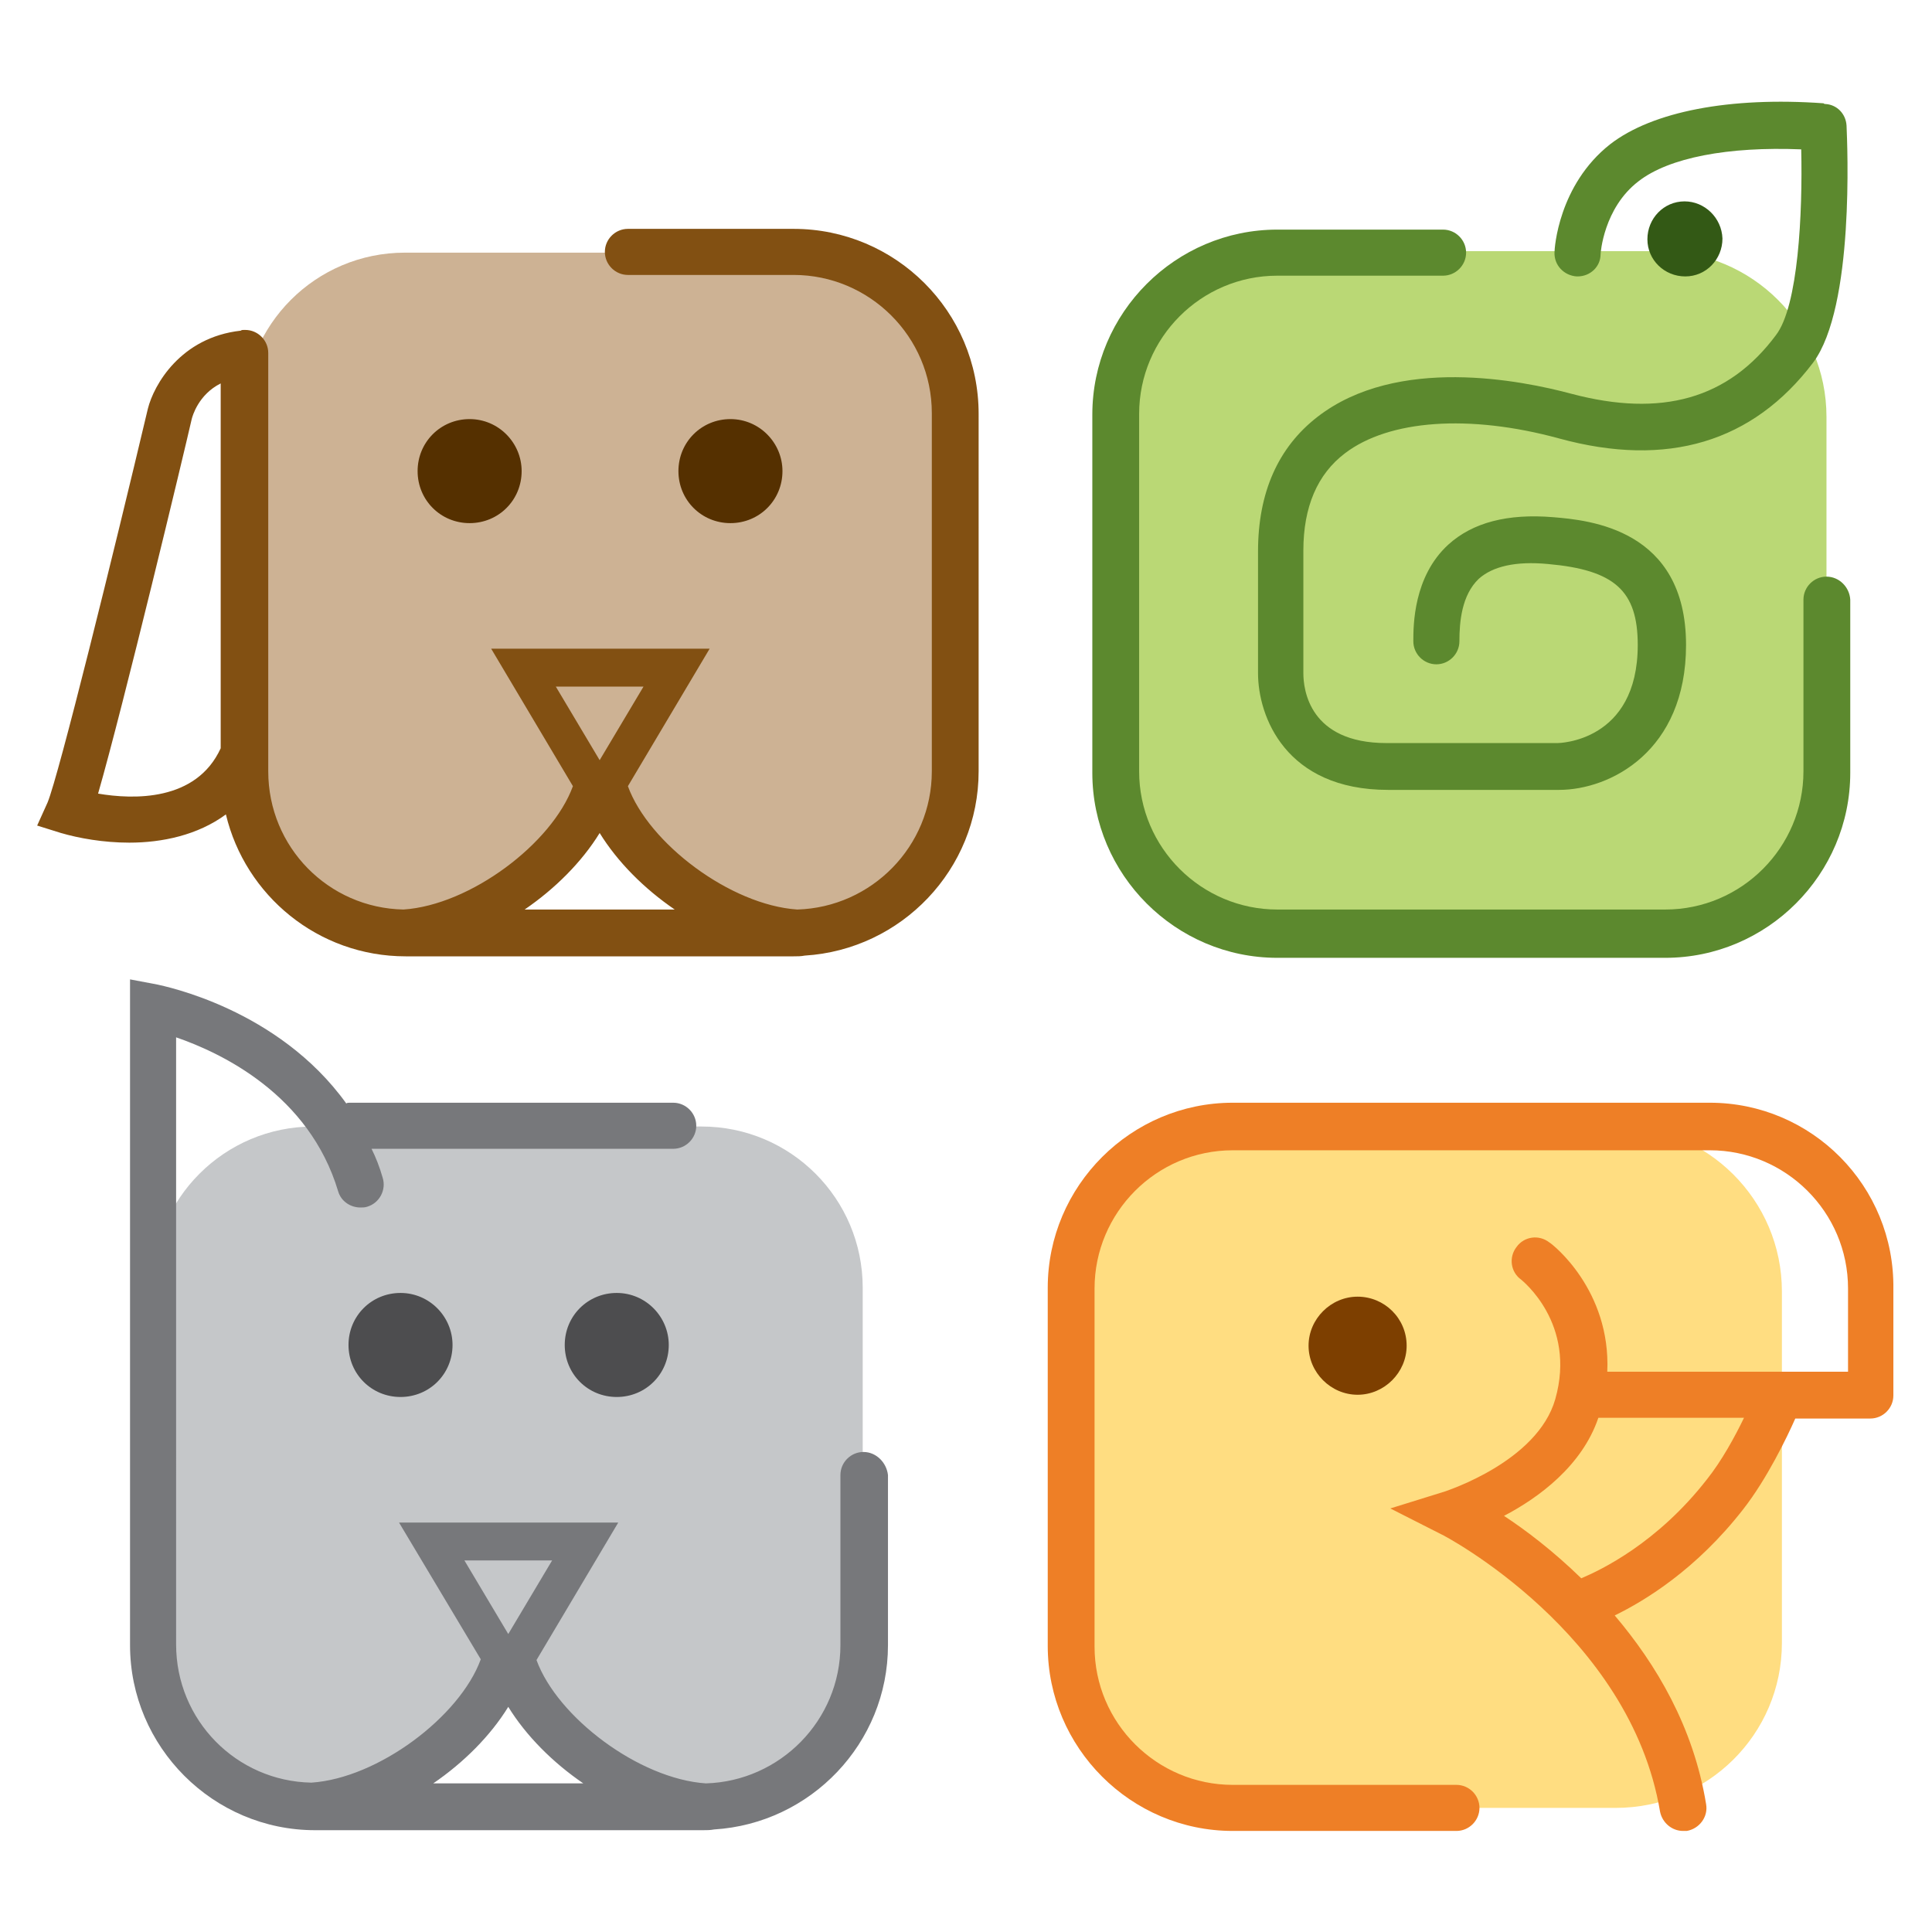
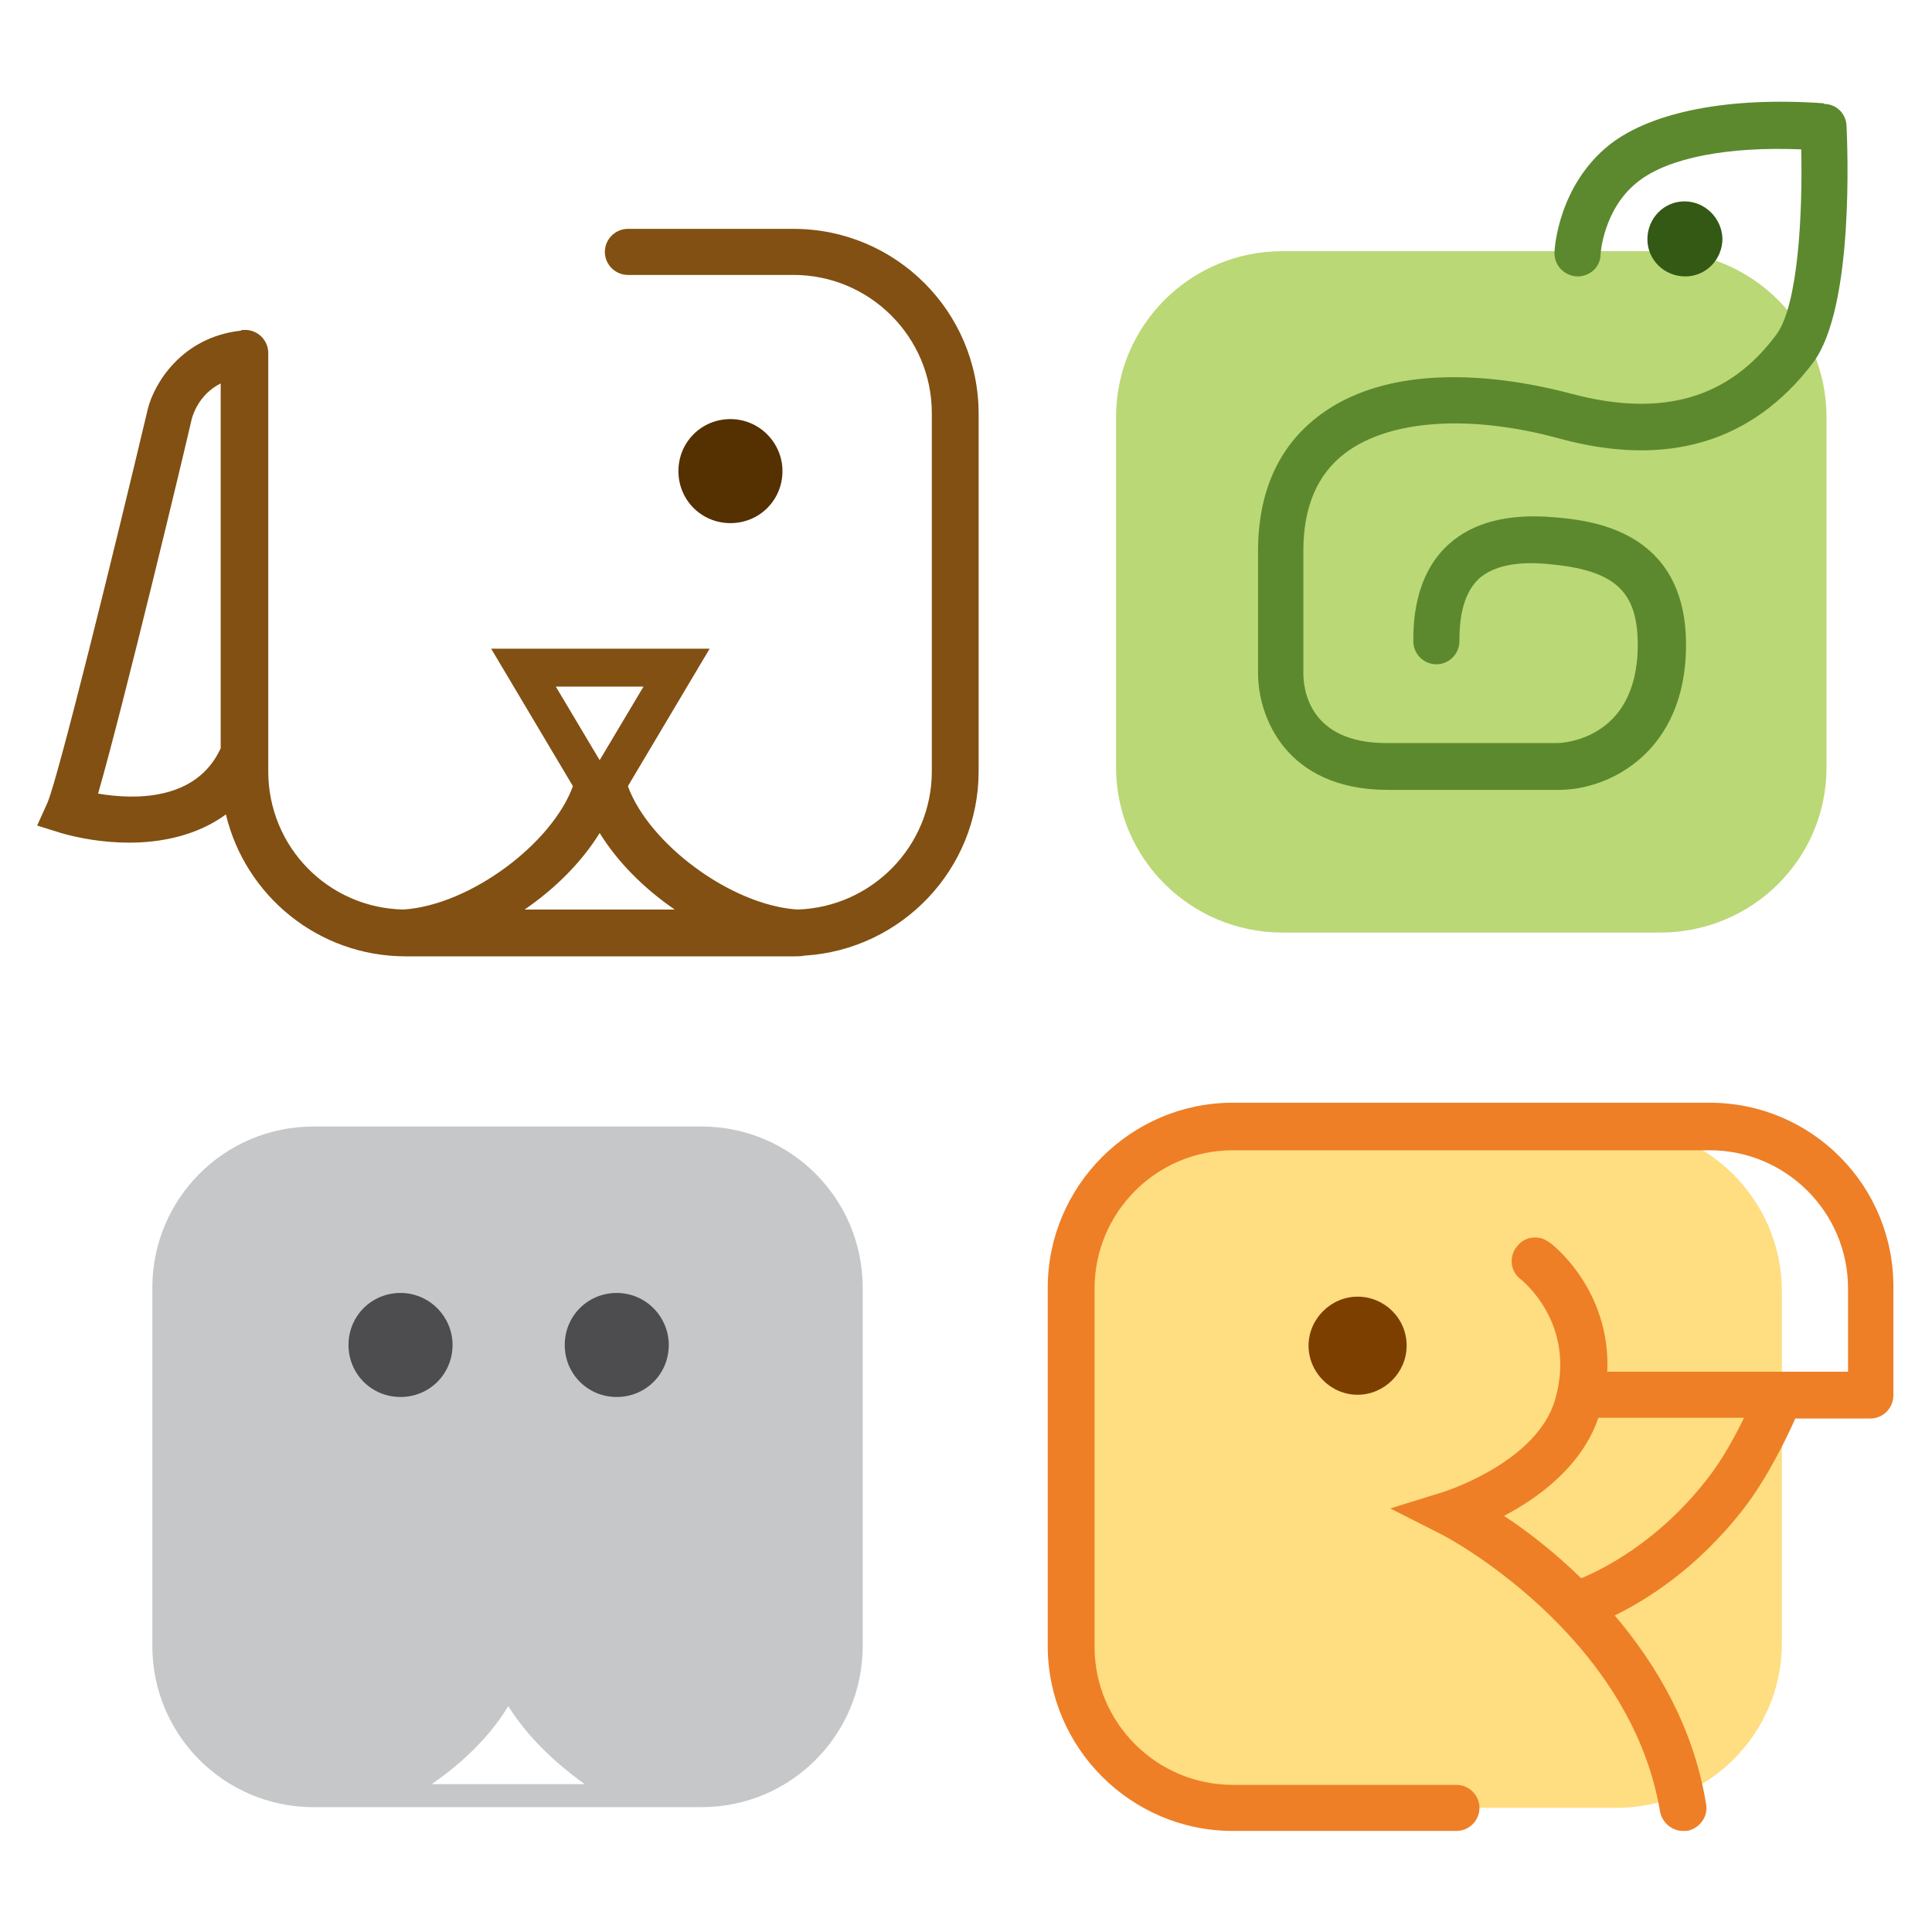
<svg xmlns="http://www.w3.org/2000/svg" version="1.1" id="Layer_1" x="0px" y="0px" viewBox="0 0 260 260" style="enable-background:new 0 0 260 260;" xml:space="preserve">
  <style type="text/css">
	.st0{fill:#C5C7C9;}
	.st1{fill:#77787B;}
	.st2{fill:#4D4D4F;}
	.st3{fill:#FFDD81;}
	.st4{fill:#7D3F00;}
	.st5{fill:#EE7F26;}
	.st6{fill:#CDB294;}
	.st7{fill:#553000;}
	.st8{fill:#825012;}
	.st9{fill:#BAD875;}
	.st10{fill:#335915;}
	.st11{fill:none;stroke:#231F20;stroke-width:4.084;stroke-linecap:round;stroke-miterlimit:10;}
	.st12{fill:#5C892E;}
</style>
  <g>
    <g>
      <path class="st0" d="M94.4,151.6H42.2c-12,0-21.7,9.7-21.7,21.7v48.2c0,12,9.7,21.7,21.7,21.7h52.2c12,0,21.7-9.7,21.7-21.7v-48.2    C116.1,161.3,106.4,151.6,94.4,151.6z M58.1,240.1c4.2-2.9,7.9-6.5,10.3-10.5c2.5,4,6.2,7.6,10.3,10.5H58.1z" />
-       <path class="st1" d="M116.2,195.4c-1.7,0-3.1,1.4-3.1,3.1v22.9c0,10.1-8.1,18.3-18.1,18.6c-9-0.6-20-8.9-22.8-16.6l11-18.5H53.7    l11,18.4c-2.8,7.7-13.8,16-22.8,16.6c-10.1-0.2-18.2-8.4-18.2-18.6V146l0,0v-6.4c6.1,2.1,17.9,7.7,21.8,20.7    c0.4,1.4,1.7,2.2,3,2.2c0.3,0,0.6,0,0.9-0.1c1.7-0.5,2.6-2.3,2.1-3.9c-0.4-1.4-0.9-2.7-1.5-3.9h40.6c1.7,0,3.1-1.4,3.1-3.1    s-1.4-3.1-3.1-3.1H47.1c-0.2,0-0.4,0-0.5,0.1c-9.2-12.8-24.6-15.8-25.4-16l-3.7-0.7v17.9l0,0v71.7c0,13.7,11.2,24.9,24.9,24.9    h52.2c0.5,0,1,0,1.5-0.1l0,0l0,0c13-0.8,23.4-11.6,23.4-24.8v-22.9C119.3,196.8,117.9,195.4,116.2,195.4z M74.3,210l-5.9,9.9    l-5.9-9.9H74.3z M58.3,240c4.1-2.8,7.7-6.4,10.1-10.3c2.4,3.9,6,7.5,10.1,10.3H58.3z" />
      <path class="st2" d="M60.9,181c0,3.9-3.1,7-7,7s-7-3.1-7-7s3.1-7,7-7S60.9,177.2,60.9,181z" />
      <path class="st2" d="M90,181c0,3.9-3.1,7-7,7s-7-3.1-7-7s3.1-7,7-7S90,177.2,90,181z" />
    </g>
    <g>
      <path class="st3" d="M239.8,221.1c0,12.3-10,22.2-22.4,22.2h-50.8c-12.4,0-22.4-10-22.4-22.2v-47.3c0-12.3,10-22.3,22.4-22.3h50.8    c12.4,0,22.4,10,22.4,22.3V221.1z" />
      <path class="st4" d="M189.3,181.1c0,3.6-3,6.6-6.6,6.6s-6.6-3-6.6-6.6s3-6.6,6.6-6.6S189.3,177.4,189.3,181.1z" />
      <path class="st5" d="M230.1,148.4h-64.2c-13.7,0-24.9,11.2-24.9,24.9v48.2c0,13.7,11.2,24.9,24.9,24.9H196c1.7,0,3.1-1.4,3.1-3.1    s-1.4-3.1-3.1-3.1h-30.1c-10.2,0-18.6-8.3-18.6-18.6v-48.2c0-10.2,8.3-18.6,18.6-18.6h64.2c10.2,0,18.6,8.3,18.6,18.6v11.2h-32.4    c0.5-11-7.4-17.2-7.8-17.4c-1.4-1.1-3.4-0.8-4.4,0.6c-1.1,1.4-0.8,3.4,0.6,4.4c0.1,0.1,7.5,5.9,4.6,16.1    c-2.4,8.4-14.6,12.3-14.8,12.4l-7.4,2.3l6.9,3.5c0.3,0.1,25.4,13.3,29.4,37.3c0.3,1.5,1.6,2.6,3.1,2.6c0.2,0,0.3,0,0.5,0    c1.7-0.3,2.9-1.9,2.6-3.6c-1.7-10.4-6.7-18.8-12.3-25.4c4.1-2,11-6.2,17.3-14.3c3.2-4.1,5.9-9.7,7-12.2h10.1l0,0    c1.7,0,3.1-1.4,3.1-3.1v-14.3C255,159.6,243.8,148.4,230.1,148.4z M229.7,199.1c-6.7,8.6-14.3,12.2-16.9,13.3    c-3.8-3.7-7.5-6.5-10.4-8.4c4.6-2.4,10.5-6.7,12.7-13.2h19.6C233.5,193.3,231.7,196.6,229.7,199.1z" />
    </g>
    <g>
-       <path class="st6" d="M106.7,34H54.5c-12,0-21.7,9.7-21.7,21.7v48.2c0,12,9.7,21.7,21.7,21.7h52.2c12,0,21.7-9.7,21.7-21.7V55.7    C128.4,43.7,118.7,34,106.7,34z M70.4,122.5c4.2-2.9,7.9-6.5,10.3-10.5c2.5,4,6.2,7.6,10.3,10.5H70.4z" />
-       <path class="st7" d="M70.2,63.4c0,3.9-3.1,7-7,7s-7-3.1-7-7s3.1-7,7-7S70.2,59.6,70.2,63.4z" />
      <path class="st7" d="M105.3,63.4c0,3.9-3.1,7-7,7s-7-3.1-7-7s3.1-7,7-7S105.3,59.6,105.3,63.4z" />
      <path class="st8" d="M106.8,30.8H84.5c-1.7,0-3.1,1.4-3.1,3.1c0,1.7,1.4,3.1,3.1,3.1h22.3c10.2,0,18.6,8.3,18.6,18.6v48.2    c0,10.1-8.1,18.3-18.1,18.6c-9-0.6-20-8.9-22.8-16.6l11-18.5H66.1l11,18.5c-2.8,7.7-13.8,16-22.8,16.6    c-10.1-0.2-18.2-8.4-18.2-18.6V47.5c0-1.7-1.4-3.1-3.1-3.1c-0.1,0-0.1,0-0.2,0l0,0c-0.1,0-0.3,0-0.4,0.1l0,0    c-8.1,0.9-11.7,7.3-12.5,10.5c-4.6,19.4-12,49.4-13.5,53L5,111.1l3.2,1c2.4,0.7,5.7,1.3,9.2,1.3c4.4,0,9.2-1,13-3.8    c2.6,10.9,12.4,19.1,24.2,19.1h52.2c0.5,0,1,0,1.5-0.1l0,0l0,0c13-0.8,23.4-11.6,23.4-24.8V55.7C131.7,41.9,120.5,30.8,106.8,30.8    z M13.2,106.8c3.4-11.8,11.6-46,12.6-50.4c0.1-0.4,0.9-3.3,3.9-4.8v49.1C26.4,107.9,17.9,107.6,13.2,106.8z M86.6,92.4l-5.9,9.9    l-5.9-9.9H86.6z M70.6,122.4c4.1-2.8,7.7-6.4,10.1-10.3c2.4,3.9,6,7.5,10.1,10.3H70.6z" />
    </g>
    <g>
      <path class="st9" d="M245.8,103.3c0,12.3-10,22.2-22.4,22.2h-50.8c-12.4,0-22.4-10-22.4-22.2V56.1c0-12.3,10-22.3,22.4-22.3h50.8    c12.4,0,22.4,10,22.4,22.3V103.3z" />
      <path class="st10" d="M231.8,32.1c0,2.8-2.2,5.1-5,5.1s-5.1-2.2-5.1-5s2.2-5.1,5-5.1C229.4,27.1,231.7,29.3,231.8,32.1z" />
      <path class="st11" d="M245.8,17.8" />
      <path class="st12" d="M212.2,37.2c0.1,0,0.1,0,0.1,0c1.7,0,3.1-1.3,3.1-3c0-0.1,0.4-6.2,5.1-9.8c4.1-3.2,12.1-4.7,21.9-4.3    c0.2,8.6-0.4,21.1-3.4,25c-6.4,8.6-15.4,11.1-27.5,7.9c-6.7-1.8-23.5-5.2-34.2,3.1c-5.3,4.1-8,10.2-8,18.1v16.4    c0,5.8,3.7,15.7,17.5,15.7h23c6.9,0,17.1-5.2,17.1-19.5c0-15.6-13-16.8-17.9-17.2c-6.1-0.5-10.8,0.7-14.1,3.7    c-4.7,4.3-4.7,10.9-4.7,13c0,1.7,1.4,3.1,3.1,3.1c1.7,0,3.1-1.4,3.1-3.1c0-2.6,0.3-6.2,2.6-8.4c1.9-1.7,5-2.4,9.3-2    c9,0.8,12.1,3.6,12.1,10.9c0,13.1-10.7,13.2-10.8,13.2h-23c-10.4,0-11.2-7.2-11.2-9.4V74.1c0-5.9,1.9-10.3,5.6-13.1    c5.9-4.5,16.7-5.3,28.8-2c14.6,4,26.1,0.5,34.2-10.2c5.6-7.5,4.6-29.4,4.5-31.9c-0.1-1.6-1.3-2.8-2.8-2.9c-0.1,0-0.2,0-0.3-0.1    c-12.6-0.9-23,1.1-28.7,5.5c-7,5.5-7.5,14.1-7.5,14.5C209.1,35.7,210.5,37.1,212.2,37.2z" />
-       <path class="st12" d="M245.8,77.6c-1.7,0-3.1,1.4-3.1,3.1v23.1c0,10.2-8.3,18.6-18.6,18.6h-52.2c-10.2,0-18.6-8.3-18.6-18.6V55.7    c0-10.2,8.3-18.6,18.6-18.6h22.3c1.7,0,3.1-1.4,3.1-3.1c0-1.7-1.4-3.1-3.1-3.1h-22.3c-13.7,0-24.9,11.2-24.9,24.9V104    c0,13.7,11.2,24.9,24.9,24.9h52.2c13.7,0,24.9-11.2,24.9-24.9V80.7C248.9,79,247.5,77.6,245.8,77.6z" />
    </g>
  </g>
</svg>